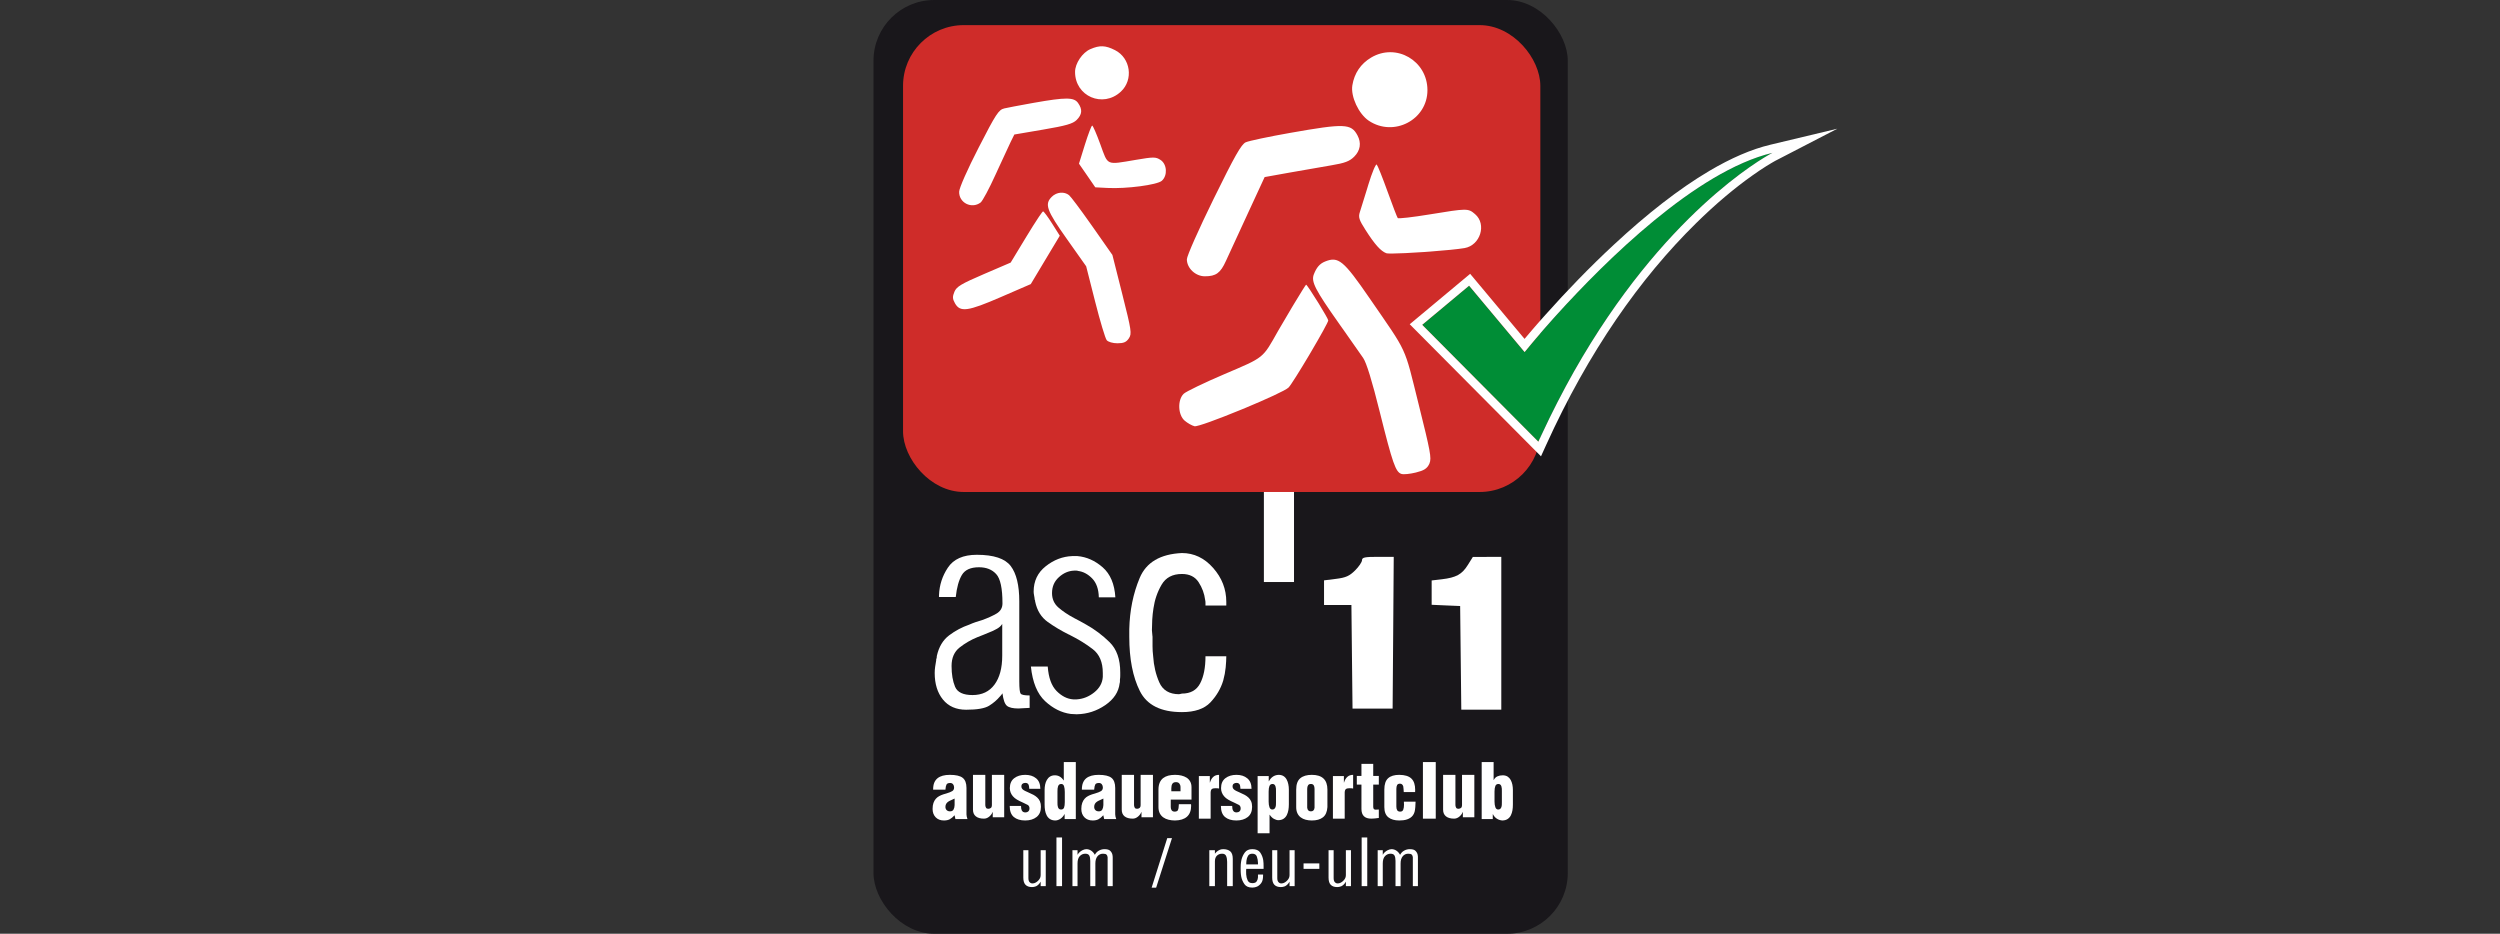
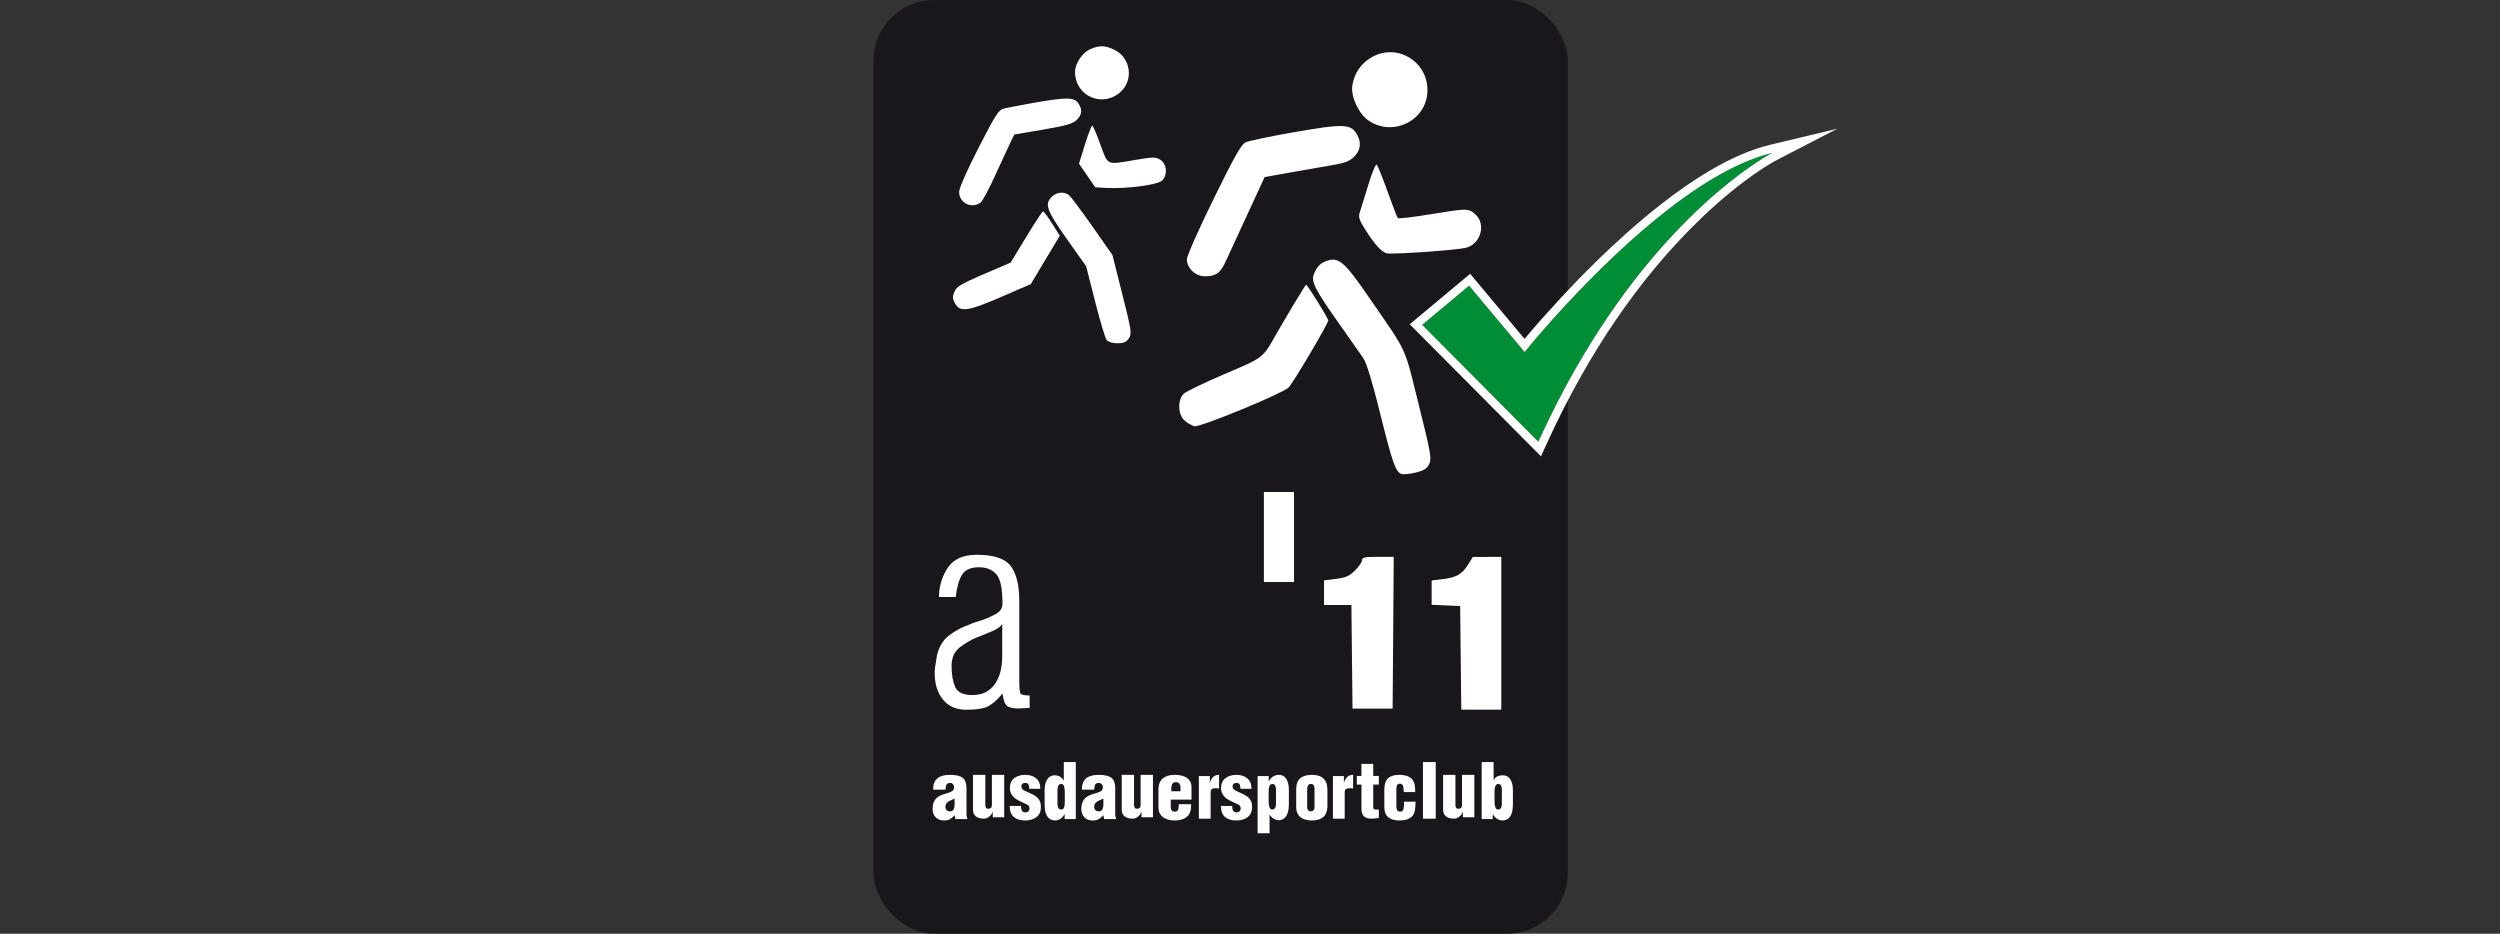
<svg xmlns="http://www.w3.org/2000/svg" width="83px" height="31px" viewBox="0 0 83 31" version="1.1">
  <rect x="0" y="0" width="83" height="31" fill="#333333" stroke="none" />
  <title>Artboard Copy 7</title>
  <g id="Artboard-Copy-7" stroke="none" stroke-width="1" fill="none" fill-rule="evenodd">
    <g id="asc" transform="translate(29, 0)" fill-rule="nonzero">
      <rect id="Rectangle" fill="#19171B" x="0" y="0" width="23.05" height="31" rx="2.016" />
-       <rect id="Rectangle" fill="#CF2C29" x="0.981" y="0.834" width="21.158" height="15.5" rx="2.016" />
      <path d="M14.991,8.683 C15.435,8.504 15.602,8.641 16.465,9.894 C17.757,11.772 17.606,11.444 18.1,13.427 C18.488,14.984 18.533,15.21 18.459,15.384 L18.455,15.395 C18.453,15.399 18.451,15.402 18.45,15.406 C18.376,15.558 18.276,15.622 18.005,15.688 C17.813,15.736 17.599,15.757 17.529,15.735 C17.335,15.674 17.234,15.384 16.812,13.691 C16.552,12.644 16.368,12.047 16.257,11.884 C16.18,11.771 15.91,11.388 15.618,10.972 L15.581,10.92 C15.556,10.886 15.532,10.851 15.507,10.816 L15.47,10.763 L15.47,10.763 L15.452,10.737 C14.663,9.621 14.526,9.353 14.618,9.112 C14.708,8.879 14.816,8.753 14.991,8.683 Z M14.362,9.451 C14.384,9.451 14.572,9.738 14.753,10.031 L14.782,10.077 C14.947,10.346 15.098,10.606 15.098,10.638 C15.098,10.689 14.828,11.171 14.531,11.675 L14.494,11.738 L14.494,11.738 L14.457,11.801 C14.157,12.306 13.85,12.798 13.779,12.867 C13.684,12.961 13.027,13.26 12.34,13.546 L12.252,13.582 L12.252,13.582 L12.164,13.618 C11.446,13.913 10.744,14.173 10.658,14.151 C10.571,14.13 10.424,14.046 10.33,13.965 C10.106,13.772 10.089,13.276 10.299,13.073 C10.376,12.999 10.988,12.704 11.658,12.418 C12.989,11.85 12.91,11.914 13.436,10.98 C13.503,10.862 13.694,10.537 13.884,10.219 L13.914,10.169 C13.929,10.144 13.944,10.119 13.959,10.094 C14.171,9.741 14.353,9.451 14.362,9.451 Z M5.921,6.532 C6.08,6.374 6.332,6.351 6.493,6.48 C6.549,6.525 6.857,6.935 7.196,7.416 L7.231,7.466 C7.243,7.482 7.255,7.499 7.267,7.516 L7.267,7.516 L7.932,8.465 L8.26,9.766 C8.566,10.979 8.58,11.078 8.479,11.232 C8.395,11.359 8.306,11.397 8.099,11.397 C7.946,11.397 7.792,11.353 7.743,11.294 C7.695,11.237 7.523,10.662 7.359,10.016 L7.359,10.016 L7.061,8.841 L6.421,7.936 C5.744,6.98 5.672,6.778 5.921,6.532 Z M5.63,7.018 C5.655,7.018 5.79,7.2 5.93,7.422 L5.93,7.422 L6.185,7.826 L5.703,8.629 L5.222,9.432 L4.23,9.862 C3.128,10.34 2.877,10.374 2.705,10.069 C2.622,9.922 2.619,9.849 2.687,9.686 C2.758,9.516 2.912,9.424 3.663,9.101 L3.663,9.101 L4.554,8.718 L5.069,7.868 C5.222,7.615 5.367,7.386 5.471,7.23 L5.499,7.188 C5.571,7.082 5.619,7.018 5.63,7.018 Z M13.837,4.411 C15.641,4.093 15.857,4.101 16.068,4.494 C16.203,4.746 16.164,4.999 15.957,5.204 C15.804,5.355 15.647,5.414 15.204,5.488 C14.895,5.539 14.27,5.648 13.815,5.73 L13.815,5.73 L12.986,5.879 L12.425,7.092 C12.406,7.134 12.386,7.176 12.367,7.219 L12.337,7.283 C12.057,7.889 11.783,8.485 11.701,8.663 C11.519,9.065 11.371,9.173 11.001,9.173 C10.69,9.173 10.404,8.903 10.404,8.609 C10.404,8.498 10.793,7.621 11.289,6.61 C11.994,5.174 12.211,4.791 12.358,4.724 C12.459,4.678 13.124,4.537 13.837,4.411 Z M16.431,6.124 C16.552,5.727 16.677,5.43 16.708,5.464 C16.74,5.497 16.901,5.899 17.066,6.358 C17.231,6.817 17.384,7.214 17.405,7.24 C17.427,7.265 17.903,7.211 18.461,7.119 C19.718,6.913 19.742,6.912 19.973,7.11 C20.365,7.444 20.147,8.145 19.624,8.236 C19.408,8.273 18.953,8.317 18.483,8.352 L18.415,8.357 C18.38,8.36 18.346,8.362 18.311,8.365 L18.243,8.369 C17.831,8.397 17.438,8.417 17.212,8.418 L17.176,8.418 C17.096,8.417 17.043,8.414 17.025,8.407 C16.84,8.337 16.64,8.113 16.334,7.633 C16.12,7.298 16.092,7.209 16.147,7.042 C16.178,6.948 16.278,6.625 16.383,6.283 L16.399,6.23 C16.41,6.195 16.421,6.159 16.431,6.124 Z M5.325,3.413 C6.39,3.225 6.656,3.226 6.792,3.42 C6.943,3.633 6.929,3.8 6.744,3.984 C6.618,4.108 6.391,4.174 5.631,4.303 L5.631,4.303 L4.676,4.466 L4.552,4.717 C4.495,4.834 4.326,5.199 4.149,5.586 L4.124,5.64 L4.124,5.64 L4.1,5.694 C4.083,5.73 4.067,5.766 4.05,5.802 C3.842,6.261 3.62,6.675 3.557,6.723 C3.259,6.948 2.834,6.734 2.844,6.365 C2.847,6.24 3.119,5.625 3.492,4.899 C4.069,3.775 4.155,3.644 4.344,3.599 C4.447,3.575 4.809,3.506 5.187,3.438 L5.297,3.418 L5.297,3.418 L5.325,3.413 Z M7.261,4.169 C7.285,4.169 7.407,4.45 7.532,4.794 C7.793,5.511 7.712,5.475 8.698,5.309 C9.304,5.206 9.37,5.206 9.53,5.31 C9.746,5.451 9.77,5.826 9.573,6.002 C9.421,6.138 8.398,6.273 7.766,6.24 L7.766,6.24 L7.363,6.219 L7.093,5.826 L6.822,5.434 L7.019,4.801 C7.128,4.453 7.236,4.169 7.261,4.169 Z M16.522,1.911 C17.356,1.415 18.391,2.015 18.391,2.994 C18.391,3.978 17.273,4.561 16.445,4.009 C16.108,3.784 15.838,3.205 15.898,2.833 C15.963,2.432 16.176,2.117 16.522,1.911 Z M7.201,1.631 C7.512,1.496 7.702,1.504 8.019,1.665 C8.536,1.927 8.638,2.647 8.213,3.042 C7.616,3.597 6.69,3.198 6.692,2.386 C6.692,2.105 6.935,1.745 7.201,1.631 Z" id="Combined-Shape" fill="#FFFFFF" />
      <path d="M16.219,18.598 C16.219,18.659 16.115,18.813 15.988,18.939 C15.801,19.124 15.679,19.178 15.357,19.218 L14.958,19.268 L14.958,19.677 L14.958,20.086 L15.413,20.086 L15.867,20.086 L15.885,21.806 L15.904,23.526 L16.57,23.526 L17.235,23.526 L17.254,21.007 L17.272,18.487 L16.746,18.487 C16.31,18.487 16.219,18.506 16.219,18.598" id="Path" fill="#FFFFFF" />
      <path d="M19.73,18.76 C19.538,19.069 19.343,19.176 18.867,19.232 L18.531,19.271 L18.531,19.675 L18.531,20.079 L19.004,20.1 L19.477,20.12 L19.496,21.841 L19.515,23.561 L20.179,23.561 L20.843,23.561 L20.843,21.024 L20.843,18.487 L20.37,18.489 L19.898,18.491 L19.73,18.76" id="Path" fill="#FFFFFF" />
      <path d="M2.338,27.24 C2.416,27.24 2.48,27.226 2.532,27.199 C2.583,27.171 2.637,27.127 2.692,27.066 L2.72,27.194 L3.12,27.194 C3.098,27.131 3.087,27.078 3.087,27.035 L3.087,26.161 C3.087,26.003 3.045,25.89 2.961,25.824 C2.878,25.758 2.736,25.725 2.534,25.725 C2.357,25.725 2.221,25.762 2.127,25.837 C2.079,25.876 2.042,25.926 2.017,25.986 C1.992,26.046 1.98,26.123 1.98,26.217 L2.39,26.217 L2.39,26.202 C2.395,26.13 2.407,26.078 2.425,26.045 C2.443,26.012 2.484,25.995 2.547,25.995 C2.587,25.995 2.618,26.009 2.642,26.038 C2.665,26.067 2.676,26.102 2.676,26.143 C2.676,26.199 2.656,26.24 2.614,26.265 C2.573,26.291 2.507,26.317 2.416,26.344 C2.373,26.356 2.341,26.366 2.32,26.372 C2.269,26.389 2.222,26.409 2.181,26.431 C2.14,26.453 2.103,26.482 2.07,26.519 C2.037,26.556 2.011,26.602 1.991,26.657 C1.972,26.712 1.962,26.779 1.962,26.857 C1.962,26.971 1.996,27.063 2.064,27.134 C2.132,27.204 2.223,27.24 2.338,27.24 Z M2.542,26.937 C2.494,26.937 2.456,26.923 2.429,26.896 C2.402,26.869 2.388,26.834 2.388,26.789 C2.388,26.747 2.397,26.712 2.415,26.684 C2.432,26.656 2.455,26.633 2.485,26.613 C2.506,26.598 2.545,26.579 2.602,26.554 C2.639,26.538 2.669,26.524 2.693,26.512 L2.693,26.728 C2.692,26.785 2.68,26.834 2.658,26.875 C2.636,26.916 2.598,26.937 2.542,26.937 Z M3.668,27.179 C3.73,27.179 3.788,27.157 3.842,27.112 C3.896,27.068 3.933,27.017 3.954,26.96 L3.959,26.96 L3.959,27.134 L4.339,27.134 L4.339,25.725 L3.931,25.725 L3.931,26.734 C3.931,26.809 3.891,26.848 3.812,26.852 C3.776,26.852 3.751,26.841 3.738,26.82 C3.724,26.799 3.715,26.77 3.712,26.734 L3.712,25.725 L3.303,25.725 L3.303,26.882 C3.303,26.978 3.334,27.051 3.397,27.102 C3.459,27.153 3.55,27.179 3.668,27.179 Z M5.036,27.24 C5.19,27.24 5.316,27.202 5.413,27.126 C5.51,27.05 5.559,26.937 5.559,26.786 C5.559,26.716 5.548,26.655 5.526,26.604 C5.503,26.553 5.473,26.511 5.434,26.476 C5.396,26.441 5.354,26.412 5.31,26.388 C5.265,26.364 5.206,26.336 5.132,26.304 C5.086,26.283 5.052,26.268 5.031,26.258 C4.993,26.239 4.963,26.219 4.942,26.196 C4.921,26.174 4.91,26.146 4.91,26.112 C4.91,26.071 4.922,26.041 4.946,26.022 C4.969,26.002 5.001,25.992 5.041,25.992 C5.07,25.992 5.094,25.998 5.111,26.009 C5.128,26.02 5.141,26.035 5.149,26.054 C5.159,26.074 5.166,26.109 5.169,26.158 C5.169,26.165 5.17,26.175 5.171,26.189 L5.539,26.189 C5.539,26.034 5.493,25.918 5.4,25.841 C5.307,25.763 5.186,25.725 5.038,25.725 C4.89,25.725 4.768,25.762 4.672,25.836 C4.575,25.91 4.527,26.02 4.527,26.166 C4.527,26.266 4.56,26.355 4.626,26.434 C4.664,26.478 4.71,26.516 4.763,26.547 C4.816,26.579 4.888,26.614 4.976,26.653 C5.044,26.685 5.094,26.71 5.127,26.727 C5.162,26.754 5.179,26.791 5.179,26.837 C5.179,26.881 5.166,26.914 5.141,26.937 C5.115,26.96 5.081,26.972 5.038,26.972 C4.984,26.972 4.945,26.949 4.922,26.903 C4.906,26.871 4.898,26.822 4.898,26.757 L4.522,26.757 C4.522,26.926 4.568,27.048 4.659,27.125 C4.751,27.201 4.876,27.24 5.036,27.24 Z M6.03,27.24 C6.09,27.24 6.148,27.221 6.204,27.185 C6.26,27.149 6.306,27.097 6.341,27.03 L6.346,27.03 L6.346,27.194 L6.717,27.194 L6.717,25.3 L6.318,25.3 L6.318,25.909 L6.313,25.909 C6.273,25.85 6.229,25.807 6.18,25.78 C6.132,25.753 6.079,25.74 6.022,25.74 C5.96,25.74 5.907,25.754 5.863,25.781 C5.818,25.809 5.783,25.847 5.756,25.894 C5.729,25.941 5.71,25.993 5.698,26.05 C5.687,26.108 5.681,26.166 5.681,26.225 L5.681,26.714 C5.681,26.782 5.686,26.845 5.696,26.904 C5.706,26.963 5.723,27.017 5.749,27.068 C5.774,27.118 5.809,27.159 5.855,27.19 C5.901,27.221 5.959,27.238 6.03,27.24 Z M6.226,26.876 C6.198,26.876 6.176,26.869 6.16,26.854 C6.144,26.84 6.132,26.821 6.124,26.797 C6.117,26.773 6.112,26.75 6.11,26.727 C6.108,26.704 6.108,26.678 6.108,26.647 L6.108,26.279 C6.108,26.242 6.109,26.21 6.111,26.184 C6.114,26.158 6.119,26.132 6.127,26.108 C6.135,26.083 6.147,26.064 6.164,26.049 C6.181,26.035 6.204,26.028 6.233,26.028 C6.28,26.028 6.311,26.053 6.327,26.104 C6.343,26.155 6.351,26.218 6.351,26.294 L6.351,26.63 C6.351,26.709 6.343,26.77 6.327,26.812 C6.311,26.855 6.277,26.876 6.226,26.876 Z M7.277,27.24 C7.354,27.24 7.419,27.226 7.47,27.199 C7.522,27.171 7.575,27.127 7.63,27.066 L7.659,27.194 L8.059,27.194 C8.036,27.131 8.025,27.078 8.025,27.035 L8.025,26.161 C8.025,26.003 7.983,25.89 7.9,25.824 C7.817,25.758 7.674,25.725 7.473,25.725 C7.296,25.725 7.16,25.762 7.065,25.837 C7.017,25.876 6.981,25.926 6.956,25.986 C6.931,26.046 6.918,26.123 6.918,26.217 L7.328,26.217 L7.328,26.202 C7.334,26.13 7.345,26.078 7.363,26.045 C7.381,26.012 7.422,25.995 7.486,25.995 C7.525,25.995 7.557,26.009 7.58,26.038 C7.603,26.067 7.615,26.102 7.615,26.143 C7.615,26.199 7.594,26.24 7.553,26.265 C7.512,26.291 7.445,26.317 7.354,26.344 C7.311,26.356 7.279,26.366 7.259,26.372 C7.207,26.389 7.161,26.409 7.12,26.431 C7.078,26.453 7.041,26.482 7.009,26.519 C6.976,26.556 6.95,26.602 6.93,26.657 C6.91,26.712 6.9,26.779 6.9,26.857 C6.9,26.971 6.934,27.063 7.002,27.134 C7.07,27.204 7.162,27.24 7.277,27.24 Z M7.481,26.937 C7.432,26.937 7.394,26.923 7.367,26.896 C7.34,26.869 7.327,26.834 7.327,26.789 C7.327,26.747 7.336,26.712 7.353,26.684 C7.37,26.656 7.394,26.633 7.423,26.613 C7.444,26.598 7.483,26.579 7.541,26.554 C7.577,26.538 7.608,26.524 7.632,26.512 L7.632,26.728 C7.63,26.785 7.618,26.834 7.597,26.875 C7.575,26.916 7.536,26.937 7.481,26.937 Z M8.607,27.179 C8.668,27.179 8.726,27.157 8.78,27.112 C8.834,27.068 8.872,27.017 8.892,26.96 L8.897,26.96 L8.897,27.134 L9.278,27.134 L9.278,25.725 L8.869,25.725 L8.869,26.734 C8.869,26.809 8.83,26.848 8.751,26.852 C8.715,26.852 8.69,26.841 8.676,26.82 C8.662,26.799 8.654,26.77 8.65,26.734 L8.65,25.725 L8.242,25.725 L8.242,26.882 C8.242,26.978 8.273,27.051 8.335,27.102 C8.398,27.153 8.488,27.179 8.607,27.179 Z M10.01,27.24 C10.182,27.238 10.315,27.196 10.407,27.115 C10.499,27.033 10.546,26.911 10.546,26.75 C10.546,26.75 10.545,26.741 10.543,26.724 L10.543,26.699 L10.543,26.699 L10.138,26.699 C10.136,26.716 10.135,26.729 10.135,26.74 C10.134,26.809 10.125,26.861 10.108,26.895 C10.092,26.929 10.054,26.946 9.994,26.946 C9.952,26.945 9.92,26.93 9.899,26.902 C9.879,26.874 9.869,26.838 9.869,26.796 L9.869,26.546 L10.558,26.546 L10.558,26.138 C10.558,26.065 10.544,26.001 10.515,25.948 C10.486,25.894 10.446,25.851 10.396,25.819 C10.345,25.787 10.287,25.763 10.222,25.748 C10.158,25.732 10.087,25.725 10.01,25.725 C9.928,25.725 9.853,25.734 9.787,25.751 C9.72,25.769 9.663,25.797 9.615,25.834 C9.567,25.872 9.529,25.922 9.502,25.985 C9.475,26.048 9.461,26.124 9.461,26.214 L9.461,26.796 C9.461,26.874 9.475,26.942 9.503,26.999 C9.531,27.055 9.571,27.102 9.621,27.137 C9.672,27.173 9.73,27.199 9.796,27.215 C9.861,27.231 9.933,27.24 10.01,27.24 Z M10.193,26.27 L9.888,26.27 L9.888,26.17 C9.888,26.109 9.899,26.059 9.922,26.022 C9.945,25.985 9.986,25.967 10.043,25.967 C10.095,25.967 10.133,25.984 10.157,26.017 C10.181,26.05 10.193,26.085 10.193,26.121 L10.193,26.27 Z M11.193,27.179 L11.193,26.308 C11.196,26.252 11.21,26.215 11.233,26.197 C11.257,26.178 11.298,26.169 11.355,26.169 C11.399,26.169 11.439,26.172 11.473,26.179 L11.473,25.725 C11.394,25.725 11.33,25.747 11.28,25.793 C11.23,25.838 11.194,25.901 11.171,25.98 L11.166,25.98 L11.166,25.765 L10.802,25.765 L10.802,27.179 L11.193,27.179 Z M12.047,27.24 C12.202,27.24 12.328,27.202 12.425,27.126 C12.522,27.05 12.57,26.937 12.57,26.786 C12.57,26.716 12.559,26.655 12.537,26.604 C12.515,26.553 12.484,26.511 12.446,26.476 C12.407,26.441 12.366,26.412 12.321,26.388 C12.277,26.364 12.217,26.336 12.143,26.304 C12.097,26.283 12.064,26.268 12.042,26.258 C12.004,26.239 11.975,26.219 11.953,26.196 C11.932,26.174 11.921,26.146 11.921,26.112 C11.921,26.071 11.933,26.041 11.957,26.022 C11.981,26.002 12.013,25.992 12.052,25.992 C12.082,25.992 12.105,25.998 12.122,26.009 C12.14,26.02 12.153,26.035 12.161,26.054 C12.171,26.074 12.177,26.109 12.18,26.158 C12.18,26.165 12.181,26.175 12.183,26.189 L12.551,26.189 C12.551,26.034 12.504,25.918 12.411,25.841 C12.318,25.763 12.198,25.725 12.05,25.725 C11.902,25.725 11.779,25.762 11.683,25.836 C11.587,25.91 11.539,26.02 11.539,26.166 C11.539,26.266 11.572,26.355 11.638,26.434 C11.675,26.478 11.721,26.516 11.775,26.547 C11.828,26.579 11.899,26.614 11.988,26.653 C12.055,26.685 12.106,26.71 12.139,26.727 C12.173,26.754 12.19,26.791 12.19,26.837 C12.19,26.881 12.178,26.914 12.152,26.937 C12.127,26.96 12.092,26.972 12.05,26.972 C11.995,26.972 11.957,26.949 11.934,26.903 C11.917,26.871 11.909,26.822 11.909,26.757 L11.534,26.757 C11.534,26.926 11.58,27.048 11.671,27.125 C11.762,27.201 11.888,27.24 12.047,27.24 Z M13.149,27.664 L13.149,27.05 L13.154,27.05 C13.196,27.113 13.243,27.158 13.296,27.187 C13.35,27.216 13.399,27.23 13.443,27.23 C13.513,27.229 13.571,27.212 13.617,27.181 C13.662,27.15 13.698,27.109 13.723,27.058 C13.747,27.007 13.765,26.952 13.775,26.893 C13.785,26.834 13.79,26.771 13.79,26.703 L13.79,26.211 C13.79,26.152 13.784,26.094 13.772,26.036 C13.761,25.979 13.742,25.927 13.716,25.879 C13.691,25.832 13.656,25.794 13.612,25.766 C13.568,25.739 13.514,25.725 13.451,25.725 C13.31,25.73 13.202,25.801 13.127,25.938 L13.122,25.938 L13.122,25.765 L12.753,25.765 L12.753,27.664 L13.149,27.664 Z M13.241,26.876 C13.196,26.876 13.165,26.851 13.146,26.8 C13.128,26.749 13.119,26.687 13.119,26.614 L13.119,26.279 C13.119,26.201 13.128,26.14 13.146,26.095 C13.165,26.05 13.199,26.028 13.249,26.028 C13.275,26.028 13.296,26.035 13.312,26.05 C13.328,26.066 13.339,26.085 13.347,26.109 C13.354,26.133 13.359,26.156 13.361,26.18 C13.362,26.204 13.363,26.231 13.363,26.261 L13.363,26.63 C13.363,26.665 13.362,26.696 13.361,26.724 C13.359,26.751 13.354,26.776 13.346,26.798 C13.337,26.821 13.325,26.84 13.308,26.854 C13.292,26.869 13.269,26.876 13.241,26.876 Z M14.552,27.24 C14.71,27.24 14.833,27.205 14.922,27.135 C15.011,27.065 15.06,26.952 15.07,26.796 L15.07,26.214 C15.07,25.888 14.897,25.725 14.552,25.725 C14.387,25.725 14.26,25.762 14.169,25.838 C14.079,25.914 14.034,26.039 14.034,26.214 L14.034,26.796 C14.034,26.876 14.047,26.944 14.074,27 C14.1,27.056 14.137,27.102 14.184,27.137 C14.232,27.173 14.287,27.199 14.349,27.215 C14.411,27.231 14.479,27.24 14.552,27.24 Z M14.521,26.937 C14.448,26.937 14.408,26.896 14.399,26.814 L14.399,26.19 C14.399,26.14 14.409,26.1 14.428,26.071 C14.447,26.042 14.478,26.028 14.521,26.028 C14.565,26.028 14.596,26.042 14.615,26.071 C14.634,26.1 14.643,26.14 14.643,26.19 L14.643,26.814 C14.635,26.896 14.594,26.937 14.521,26.937 Z M15.644,27.179 L15.644,26.308 C15.647,26.252 15.66,26.215 15.684,26.197 C15.708,26.178 15.748,26.169 15.806,26.169 C15.85,26.169 15.889,26.172 15.924,26.179 L15.924,25.725 C15.845,25.725 15.781,25.747 15.731,25.793 C15.681,25.838 15.644,25.901 15.622,25.98 L15.617,25.98 L15.617,25.765 L15.253,25.765 L15.253,27.179 L15.644,27.179 Z M16.527,27.179 C16.594,27.179 16.677,27.171 16.777,27.156 L16.777,26.877 C16.746,26.877 16.725,26.877 16.713,26.878 C16.702,26.879 16.69,26.88 16.677,26.882 C16.649,26.882 16.628,26.875 16.613,26.861 C16.598,26.846 16.591,26.821 16.591,26.784 L16.591,26.048 L16.777,26.048 L16.777,25.761 L16.591,25.761 L16.591,25.361 L16.2,25.361 L16.2,25.761 L16.046,25.761 L16.046,26.048 L16.2,26.048 L16.2,26.857 C16.2,27.072 16.309,27.179 16.527,27.179 Z M17.455,27.24 C17.485,27.24 17.519,27.238 17.558,27.234 C17.564,27.234 17.574,27.234 17.588,27.232 C17.68,27.222 17.759,27.194 17.826,27.149 C17.893,27.104 17.939,27.039 17.964,26.954 C17.974,26.918 17.982,26.865 17.988,26.796 C17.994,26.726 17.997,26.666 17.997,26.615 L17.61,26.615 L17.61,26.655 C17.612,26.674 17.613,26.694 17.613,26.714 C17.613,26.782 17.604,26.838 17.588,26.881 C17.571,26.925 17.537,26.946 17.487,26.946 C17.44,26.946 17.407,26.931 17.388,26.902 C17.369,26.872 17.359,26.831 17.359,26.78 L17.359,26.191 C17.359,26.137 17.368,26.094 17.384,26.064 C17.401,26.033 17.433,26.018 17.48,26.018 C17.533,26.018 17.569,26.048 17.588,26.107 C17.591,26.128 17.594,26.157 17.598,26.196 C17.599,26.229 17.601,26.253 17.603,26.27 L17.605,26.296 L17.982,26.296 L17.982,26.258 L17.982,26.258 C17.983,26.242 17.984,26.231 17.984,26.224 C17.984,26.053 17.942,25.927 17.857,25.847 C17.773,25.767 17.639,25.726 17.455,25.725 C17.292,25.725 17.169,25.762 17.086,25.837 C17.002,25.912 16.96,26.037 16.96,26.214 L16.96,26.796 C16.96,26.95 17.004,27.063 17.092,27.134 C17.18,27.204 17.301,27.24 17.455,27.24 Z M18.667,27.179 L18.667,25.3 L18.241,25.3 L18.241,27.179 L18.667,27.179 Z M19.276,27.179 C19.338,27.179 19.396,27.157 19.45,27.112 C19.504,27.068 19.541,27.017 19.562,26.96 L19.567,26.96 L19.567,27.134 L19.948,27.134 L19.948,25.725 L19.539,25.725 L19.539,26.734 C19.539,26.809 19.499,26.848 19.42,26.852 C19.384,26.852 19.36,26.841 19.346,26.82 C19.332,26.799 19.324,26.77 19.32,26.734 L19.32,25.725 L18.911,25.725 L18.911,26.882 C18.911,26.978 18.943,27.051 19.005,27.102 C19.068,27.153 19.158,27.179 19.276,27.179 Z M20.882,27.24 C20.952,27.238 21.009,27.221 21.055,27.19 C21.101,27.159 21.136,27.118 21.161,27.068 C21.186,27.017 21.203,26.963 21.213,26.904 C21.223,26.845 21.228,26.782 21.228,26.714 L21.228,26.225 C21.228,26.166 21.222,26.108 21.211,26.05 C21.199,25.993 21.18,25.941 21.155,25.894 C21.129,25.847 21.094,25.809 21.05,25.781 C21.006,25.754 20.952,25.74 20.889,25.74 C20.824,25.74 20.766,25.752 20.714,25.775 C20.661,25.799 20.621,25.839 20.593,25.896 L20.588,25.896 L20.588,25.3 L20.192,25.3 L20.192,27.194 L20.56,27.194 L20.56,27.032 L20.565,27.032 C20.597,27.096 20.641,27.146 20.697,27.181 C20.754,27.217 20.815,27.236 20.882,27.24 Z M20.74,26.876 C20.696,26.876 20.664,26.85 20.646,26.8 C20.628,26.749 20.618,26.687 20.618,26.614 L20.618,26.277 C20.618,26.199 20.628,26.138 20.646,26.094 C20.664,26.05 20.698,26.028 20.748,26.028 C20.774,26.028 20.796,26.035 20.812,26.051 C20.829,26.066 20.841,26.085 20.847,26.109 C20.854,26.133 20.858,26.156 20.86,26.179 C20.861,26.202 20.862,26.229 20.862,26.259 L20.862,26.629 C20.862,26.664 20.861,26.696 20.86,26.723 C20.858,26.75 20.853,26.775 20.845,26.798 C20.837,26.821 20.824,26.84 20.808,26.854 C20.791,26.869 20.769,26.876 20.74,26.876 Z" id="ausdauersportclub" fill="#FFFFFF" />
-       <path d="M5.261,29.451 C5.28,29.451 5.302,29.449 5.326,29.445 C5.349,29.441 5.373,29.434 5.395,29.425 C5.423,29.412 5.45,29.393 5.476,29.369 C5.502,29.344 5.527,29.312 5.55,29.271 L5.55,29.271 L5.55,29.42 L5.719,29.42 L5.719,28.226 L5.55,28.226 L5.55,29.052 C5.55,29.114 5.529,29.168 5.487,29.216 C5.446,29.264 5.399,29.298 5.349,29.317 C5.336,29.321 5.324,29.324 5.312,29.326 C5.301,29.328 5.289,29.33 5.278,29.33 C5.24,29.33 5.208,29.315 5.182,29.287 C5.156,29.259 5.143,29.214 5.143,29.154 L5.143,29.154 L5.143,28.226 L4.974,28.226 L4.974,29.137 C4.974,29.246 4.999,29.326 5.048,29.376 C5.097,29.426 5.168,29.451 5.261,29.451 Z M6.26,29.42 L6.26,27.803 L6.074,27.803 L6.074,29.42 L6.26,29.42 Z M6.774,29.42 L6.774,28.665 C6.774,28.556 6.799,28.475 6.85,28.422 C6.9,28.37 6.961,28.343 7.031,28.343 C7.098,28.343 7.142,28.364 7.164,28.405 C7.186,28.447 7.197,28.506 7.197,28.582 L7.197,28.582 L7.197,29.42 L7.366,29.42 L7.366,28.665 C7.366,28.564 7.39,28.485 7.436,28.429 C7.483,28.372 7.544,28.343 7.621,28.343 C7.68,28.343 7.719,28.354 7.738,28.376 C7.758,28.398 7.769,28.423 7.77,28.45 C7.772,28.455 7.773,28.46 7.773,28.465 L7.773,28.465 L7.773,29.42 L7.942,29.42 L7.942,28.48 C7.942,28.463 7.941,28.446 7.94,28.429 C7.94,28.411 7.937,28.393 7.932,28.375 C7.922,28.33 7.899,28.288 7.862,28.25 C7.825,28.211 7.762,28.192 7.672,28.192 C7.605,28.192 7.543,28.208 7.485,28.24 C7.427,28.271 7.382,28.318 7.349,28.38 C7.315,28.318 7.273,28.271 7.224,28.24 C7.175,28.208 7.121,28.192 7.063,28.192 C7.045,28.192 7.024,28.196 7.001,28.202 C6.979,28.209 6.956,28.217 6.933,28.229 C6.902,28.245 6.872,28.266 6.844,28.291 C6.815,28.316 6.792,28.346 6.774,28.38 L6.774,28.38 L6.774,28.226 L6.605,28.226 L6.605,29.42 L6.774,29.42 Z M9.384,29.471 L9.91,27.825 L9.753,27.825 L9.234,29.471 L9.384,29.471 Z M11.335,29.42 L11.335,28.597 C11.335,28.514 11.358,28.451 11.402,28.408 C11.447,28.365 11.505,28.343 11.575,28.343 C11.642,28.343 11.686,28.369 11.708,28.421 C11.73,28.473 11.741,28.537 11.741,28.614 L11.741,28.614 L11.741,29.42 L11.928,29.42 L11.928,28.514 C11.928,28.394 11.899,28.31 11.843,28.263 C11.787,28.216 11.708,28.192 11.607,28.192 C11.561,28.192 11.52,28.202 11.482,28.22 C11.444,28.239 11.413,28.26 11.389,28.282 C11.378,28.294 11.367,28.305 11.357,28.315 C11.347,28.326 11.34,28.335 11.335,28.343 L11.335,28.343 L11.335,28.226 L11.149,28.226 L11.149,29.42 L11.335,29.42 Z M12.576,29.468 C12.596,29.468 12.62,29.466 12.647,29.461 C12.675,29.456 12.705,29.447 12.736,29.434 C12.784,29.413 12.83,29.375 12.871,29.32 C12.913,29.265 12.934,29.183 12.934,29.074 L12.934,29.074 L12.934,29.035 L12.765,29.035 L12.765,29.117 C12.765,29.127 12.764,29.138 12.762,29.149 C12.758,29.192 12.743,29.231 12.718,29.266 C12.694,29.302 12.647,29.32 12.576,29.32 C12.501,29.32 12.45,29.289 12.422,29.229 C12.394,29.168 12.378,29.101 12.373,29.028 C12.373,29.01 12.373,28.992 12.372,28.974 C12.371,28.956 12.371,28.939 12.371,28.923 L12.371,28.923 L12.371,28.908 C12.371,28.903 12.372,28.898 12.373,28.891 L12.373,28.891 L12.373,28.884 C12.373,28.877 12.374,28.871 12.374,28.864 C12.375,28.858 12.376,28.852 12.376,28.847 L12.376,28.847 L12.951,28.847 L12.951,28.757 C12.951,28.728 12.95,28.696 12.949,28.661 C12.947,28.626 12.944,28.591 12.939,28.555 C12.924,28.464 12.891,28.381 12.841,28.306 C12.79,28.23 12.702,28.192 12.576,28.192 C12.465,28.192 12.383,28.229 12.329,28.302 C12.275,28.375 12.238,28.456 12.216,28.545 C12.205,28.596 12.198,28.645 12.194,28.693 C12.191,28.741 12.19,28.782 12.19,28.816 C12.19,28.851 12.19,28.895 12.192,28.946 C12.194,28.997 12.199,29.05 12.209,29.106 C12.227,29.196 12.263,29.28 12.316,29.355 C12.369,29.431 12.456,29.468 12.576,29.468 Z M12.765,28.699 L12.376,28.699 C12.376,28.679 12.376,28.659 12.377,28.637 C12.378,28.615 12.38,28.593 12.383,28.57 C12.389,28.513 12.407,28.461 12.434,28.414 C12.462,28.367 12.509,28.343 12.576,28.343 C12.655,28.343 12.705,28.375 12.728,28.44 C12.751,28.504 12.763,28.574 12.765,28.65 L12.765,28.65 L12.765,28.699 Z M13.524,29.451 C13.543,29.451 13.565,29.449 13.589,29.445 C13.612,29.441 13.636,29.434 13.659,29.425 C13.686,29.412 13.713,29.393 13.739,29.369 C13.765,29.344 13.79,29.312 13.813,29.271 L13.813,29.271 L13.813,29.42 L13.982,29.42 L13.982,28.226 L13.813,28.226 L13.813,29.052 C13.813,29.114 13.792,29.168 13.75,29.216 C13.709,29.264 13.663,29.298 13.612,29.317 C13.599,29.321 13.587,29.324 13.575,29.326 C13.564,29.328 13.552,29.33 13.541,29.33 C13.503,29.33 13.472,29.315 13.446,29.287 C13.419,29.259 13.406,29.214 13.406,29.154 L13.406,29.154 L13.406,28.226 L13.237,28.226 L13.237,29.137 C13.237,29.246 13.262,29.326 13.311,29.376 C13.36,29.426 13.431,29.451 13.524,29.451 Z M14.802,28.847 L14.802,28.665 L14.278,28.665 L14.278,28.847 L14.802,28.847 Z M15.394,29.451 C15.414,29.451 15.436,29.449 15.459,29.445 C15.483,29.441 15.506,29.434 15.529,29.425 C15.557,29.412 15.584,29.393 15.61,29.369 C15.636,29.344 15.661,29.312 15.683,29.271 L15.683,29.271 L15.683,29.42 L15.852,29.42 L15.852,28.226 L15.683,28.226 L15.683,29.052 C15.683,29.114 15.663,29.168 15.621,29.216 C15.579,29.264 15.533,29.298 15.483,29.317 C15.47,29.321 15.457,29.324 15.446,29.326 C15.434,29.328 15.423,29.33 15.412,29.33 C15.374,29.33 15.342,29.315 15.316,29.287 C15.29,29.259 15.277,29.214 15.277,29.154 L15.277,29.154 L15.277,28.226 L15.108,28.226 L15.108,29.137 C15.108,29.246 15.132,29.326 15.181,29.376 C15.23,29.426 15.301,29.451 15.394,29.451 Z M16.393,29.42 L16.393,27.803 L16.207,27.803 L16.207,29.42 L16.393,29.42 Z M16.908,29.42 L16.908,28.665 C16.908,28.556 16.933,28.475 16.983,28.422 C17.034,28.37 17.094,28.343 17.165,28.343 C17.232,28.343 17.276,28.364 17.298,28.405 C17.32,28.447 17.331,28.506 17.331,28.582 L17.331,28.582 L17.331,29.42 L17.5,29.42 L17.5,28.665 C17.5,28.564 17.523,28.485 17.57,28.429 C17.616,28.372 17.678,28.343 17.755,28.343 C17.813,28.343 17.853,28.354 17.872,28.376 C17.892,28.398 17.902,28.423 17.904,28.45 C17.906,28.455 17.906,28.46 17.906,28.465 L17.906,28.465 L17.906,29.42 L18.075,29.42 L18.075,28.48 C18.075,28.463 18.075,28.446 18.074,28.429 C18.073,28.411 18.071,28.393 18.066,28.375 C18.056,28.33 18.033,28.288 17.996,28.25 C17.959,28.211 17.896,28.192 17.806,28.192 C17.739,28.192 17.677,28.208 17.619,28.24 C17.561,28.271 17.516,28.318 17.483,28.38 C17.449,28.318 17.407,28.271 17.358,28.24 C17.309,28.208 17.255,28.192 17.196,28.192 C17.178,28.192 17.158,28.196 17.135,28.202 C17.112,28.209 17.09,28.217 17.067,28.229 C17.036,28.245 17.006,28.266 16.977,28.291 C16.949,28.316 16.925,28.346 16.908,28.38 L16.908,28.38 L16.908,28.226 L16.739,28.226 L16.739,29.42 L16.908,29.42 Z" id="ulm/neu-ulm" fill="#FFFFFF" />
      <path d="M3.431,18.419 C3.992,18.419 4.367,18.544 4.556,18.792 C4.745,19.041 4.84,19.431 4.84,19.962 L4.84,19.962 L4.84,22.605 L4.84,22.629 C4.841,22.856 4.856,22.989 4.885,23.028 C4.916,23.069 5.015,23.089 5.184,23.089 L5.184,23.089 L5.184,23.502 L5.159,23.503 C5.133,23.503 5.106,23.505 5.078,23.507 C5.041,23.511 5.009,23.512 4.982,23.512 C4.948,23.512 4.917,23.514 4.89,23.517 C4.863,23.521 4.84,23.522 4.819,23.522 C4.63,23.522 4.5,23.492 4.429,23.432 C4.358,23.371 4.309,23.233 4.282,23.018 C4.269,23.038 4.255,23.057 4.242,23.074 C4.228,23.09 4.215,23.106 4.201,23.119 C4.1,23.24 3.978,23.344 3.836,23.432 C3.694,23.519 3.441,23.563 3.076,23.563 C2.745,23.563 2.488,23.45 2.305,23.225 C2.123,23 2.032,22.706 2.032,22.342 C2.032,22.275 2.037,22.206 2.047,22.136 C2.057,22.065 2.069,21.993 2.082,21.919 L2.082,21.919 L2.082,21.889 L2.086,21.88 C2.091,21.868 2.095,21.854 2.098,21.838 C2.101,21.818 2.103,21.798 2.103,21.778 C2.17,21.475 2.307,21.247 2.513,21.092 C2.719,20.937 2.941,20.82 3.177,20.739 C3.252,20.705 3.324,20.677 3.395,20.653 C3.466,20.63 3.535,20.608 3.603,20.588 C3.792,20.52 3.953,20.448 4.085,20.371 C4.216,20.293 4.282,20.181 4.282,20.033 C4.282,19.535 4.213,19.211 4.074,19.06 C3.936,18.908 3.745,18.833 3.502,18.833 C3.225,18.833 3.035,18.919 2.934,19.09 C2.833,19.261 2.765,19.505 2.731,19.821 L2.731,19.821 L2.174,19.821 L2.174,19.791 L2.175,19.754 C2.188,19.426 2.285,19.123 2.468,18.848 C2.657,18.562 2.978,18.419 3.431,18.419 Z M4.274,20.713 L4.265,20.728 C4.23,20.782 4.176,20.831 4.102,20.874 C4.022,20.921 3.928,20.964 3.821,21.005 C3.76,21.031 3.7,21.057 3.639,21.08 C3.579,21.104 3.515,21.129 3.448,21.155 C3.233,21.243 3.037,21.357 2.859,21.497 C2.681,21.638 2.592,21.843 2.592,22.111 C2.592,22.386 2.631,22.615 2.708,22.8 C2.785,22.984 2.978,23.076 3.287,23.076 C3.602,23.076 3.846,22.961 4.017,22.729 C4.188,22.498 4.274,22.178 4.274,21.769 L4.274,21.769 L4.274,20.713 Z" id="Combined-Shape" fill="#FFFFFF" />
      <rect id="Rectangle" fill="#FFFFFF" x="12.961" y="16.334" width="1" height="2.989" />
-       <path d="M6.76,23.713 C7.099,23.706 7.41,23.605 7.695,23.41 C7.979,23.215 8.138,22.974 8.172,22.685 C8.179,22.665 8.182,22.644 8.182,22.624 L8.182,22.624 L8.182,22.564 C8.189,22.517 8.192,22.473 8.192,22.433 L8.192,22.433 L8.192,22.322 C8.192,21.885 8.074,21.551 7.837,21.319 C7.6,21.087 7.342,20.894 7.065,20.739 C6.99,20.699 6.921,20.66 6.857,20.623 C6.792,20.587 6.726,20.551 6.658,20.518 C6.455,20.41 6.283,20.294 6.14,20.17 C5.998,20.046 5.927,19.886 5.927,19.691 C5.927,19.476 6.003,19.3 6.156,19.162 C6.308,19.024 6.476,18.952 6.658,18.945 L6.658,18.945 L6.745,18.945 C6.762,18.945 6.777,18.949 6.79,18.955 C6.96,18.976 7.116,19.058 7.258,19.202 C7.4,19.347 7.475,19.557 7.481,19.832 L7.481,19.832 L8.03,19.832 C8.003,19.389 7.862,19.056 7.608,18.834 C7.354,18.613 7.075,18.488 6.77,18.462 L6.77,18.462 L6.597,18.462 C6.279,18.475 5.986,18.587 5.719,18.799 C5.451,19.011 5.317,19.291 5.317,19.641 C5.317,19.674 5.321,19.71 5.328,19.747 C5.334,19.784 5.341,19.822 5.348,19.863 L5.348,19.863 L5.348,19.893 C5.355,19.906 5.36,19.92 5.363,19.933 C5.366,19.946 5.368,19.96 5.368,19.973 C5.429,20.269 5.568,20.494 5.785,20.649 C6.001,20.803 6.232,20.941 6.476,21.062 C6.482,21.062 6.491,21.065 6.501,21.072 C6.511,21.079 6.523,21.085 6.537,21.092 C6.807,21.227 7.055,21.379 7.278,21.551 C7.502,21.722 7.613,21.986 7.613,22.342 L7.613,22.342 L7.613,22.473 C7.6,22.675 7.505,22.846 7.329,22.987 C7.153,23.128 6.96,23.205 6.75,23.219 L6.75,23.219 L6.628,23.219 C6.432,23.205 6.249,23.113 6.079,22.942 C5.91,22.77 5.812,22.5 5.785,22.13 L5.785,22.13 L5.226,22.13 C5.28,22.654 5.438,23.037 5.698,23.279 C5.959,23.521 6.242,23.662 6.547,23.703 C6.574,23.703 6.604,23.704 6.638,23.708 C6.672,23.711 6.702,23.713 6.73,23.713 L6.73,23.713 L6.76,23.713 Z" id="Path" fill="#FFFFFF" />
-       <path d="M10.24,23.642 C10.666,23.642 10.981,23.535 11.185,23.32 C11.388,23.105 11.53,22.863 11.611,22.594 C11.652,22.446 11.679,22.3 11.693,22.156 C11.706,22.011 11.713,21.888 11.713,21.788 L11.713,21.788 L11.022,21.788 C11.022,22.164 10.963,22.465 10.844,22.69 C10.726,22.915 10.524,23.027 10.24,23.027 C10.233,23.027 10.226,23.029 10.219,23.032 C10.213,23.036 10.206,23.037 10.199,23.037 C10.186,23.037 10.175,23.039 10.169,23.042 C10.162,23.046 10.155,23.048 10.148,23.048 C9.823,23.048 9.603,22.916 9.488,22.654 C9.373,22.392 9.305,22.103 9.285,21.788 C9.271,21.673 9.264,21.563 9.264,21.455 L9.264,21.455 L9.264,21.143 C9.264,21.129 9.263,21.114 9.259,21.097 C9.256,21.08 9.254,21.062 9.254,21.042 C9.254,21.028 9.253,21.01 9.249,20.986 C9.246,20.963 9.244,20.941 9.244,20.921 C9.244,20.82 9.248,20.706 9.254,20.578 C9.261,20.45 9.275,20.323 9.295,20.195 C9.336,19.913 9.425,19.653 9.564,19.414 C9.703,19.175 9.928,19.056 10.24,19.056 C10.49,19.056 10.675,19.147 10.793,19.328 C10.912,19.51 10.985,19.708 11.012,19.923 C11.019,19.95 11.022,19.978 11.022,20.009 L11.022,20.009 L11.022,20.104 L11.713,20.104 L11.713,19.983 C11.713,19.56 11.567,19.184 11.276,18.855 C10.985,18.525 10.639,18.361 10.24,18.361 C9.522,18.394 9.055,18.67 8.838,19.187 C8.621,19.705 8.506,20.272 8.492,20.891 L8.492,20.891 L8.492,21.143 C8.492,21.875 8.609,22.475 8.843,22.942 C9.077,23.409 9.542,23.642 10.24,23.642 Z" id="Path" fill="#FFFFFF" />
      <path d="M21.617,11.688 L19.774,9.484 L18.216,10.784 L22.073,14.666 C25.399,7.335 29.845,5.074 29.845,5.074 C26.216,5.941 21.617,11.688 21.617,11.688 L21.617,11.688 Z" id="Path" fill="#008D36" />
      <path d="M29.975,5.321 L32,4.273 L29.78,4.804 C29.145,4.955 28.466,5.251 27.748,5.675 C26.739,6.272 25.673,7.108 24.58,8.124 C23.781,8.866 23.014,9.66 22.306,10.454 L22.257,10.509 C22.224,10.546 22.192,10.582 22.16,10.618 L22.02,10.777 L21.931,10.88 L21.844,10.981 L21.72,11.127 L21.615,11.251 L19.809,9.091 L17.803,10.765 L22.161,15.15 L22.329,14.78 C23.744,11.66 25.459,9.23 27.312,7.408 C27.966,6.764 28.594,6.241 29.175,5.829 C29.338,5.713 29.489,5.612 29.627,5.525 L29.701,5.479 L29.763,5.442 L29.811,5.413 L29.857,5.386 L29.924,5.348 L29.945,5.336 L29.975,5.321 Z M29.845,5.074 L29.814,5.091 L29.784,5.107 L29.745,5.129 L29.696,5.157 L29.639,5.191 L29.573,5.23 C28.571,5.844 24.992,8.357 22.171,14.452 L22.073,14.666 L18.216,10.784 L19.774,9.484 L21.617,11.688 L21.651,11.647 L21.703,11.584 L21.777,11.494 L21.872,11.38 L21.947,11.291 C21.961,11.275 21.974,11.259 21.988,11.242 L22.077,11.139 L22.174,11.026 L22.279,10.906 C22.297,10.885 22.316,10.864 22.335,10.842 L22.452,10.71 C22.492,10.664 22.534,10.618 22.576,10.57 L22.708,10.424 C24.289,8.679 27.305,5.681 29.845,5.074 Z" id="Path" fill="#FFFFFF" />
    </g>
  </g>
</svg>